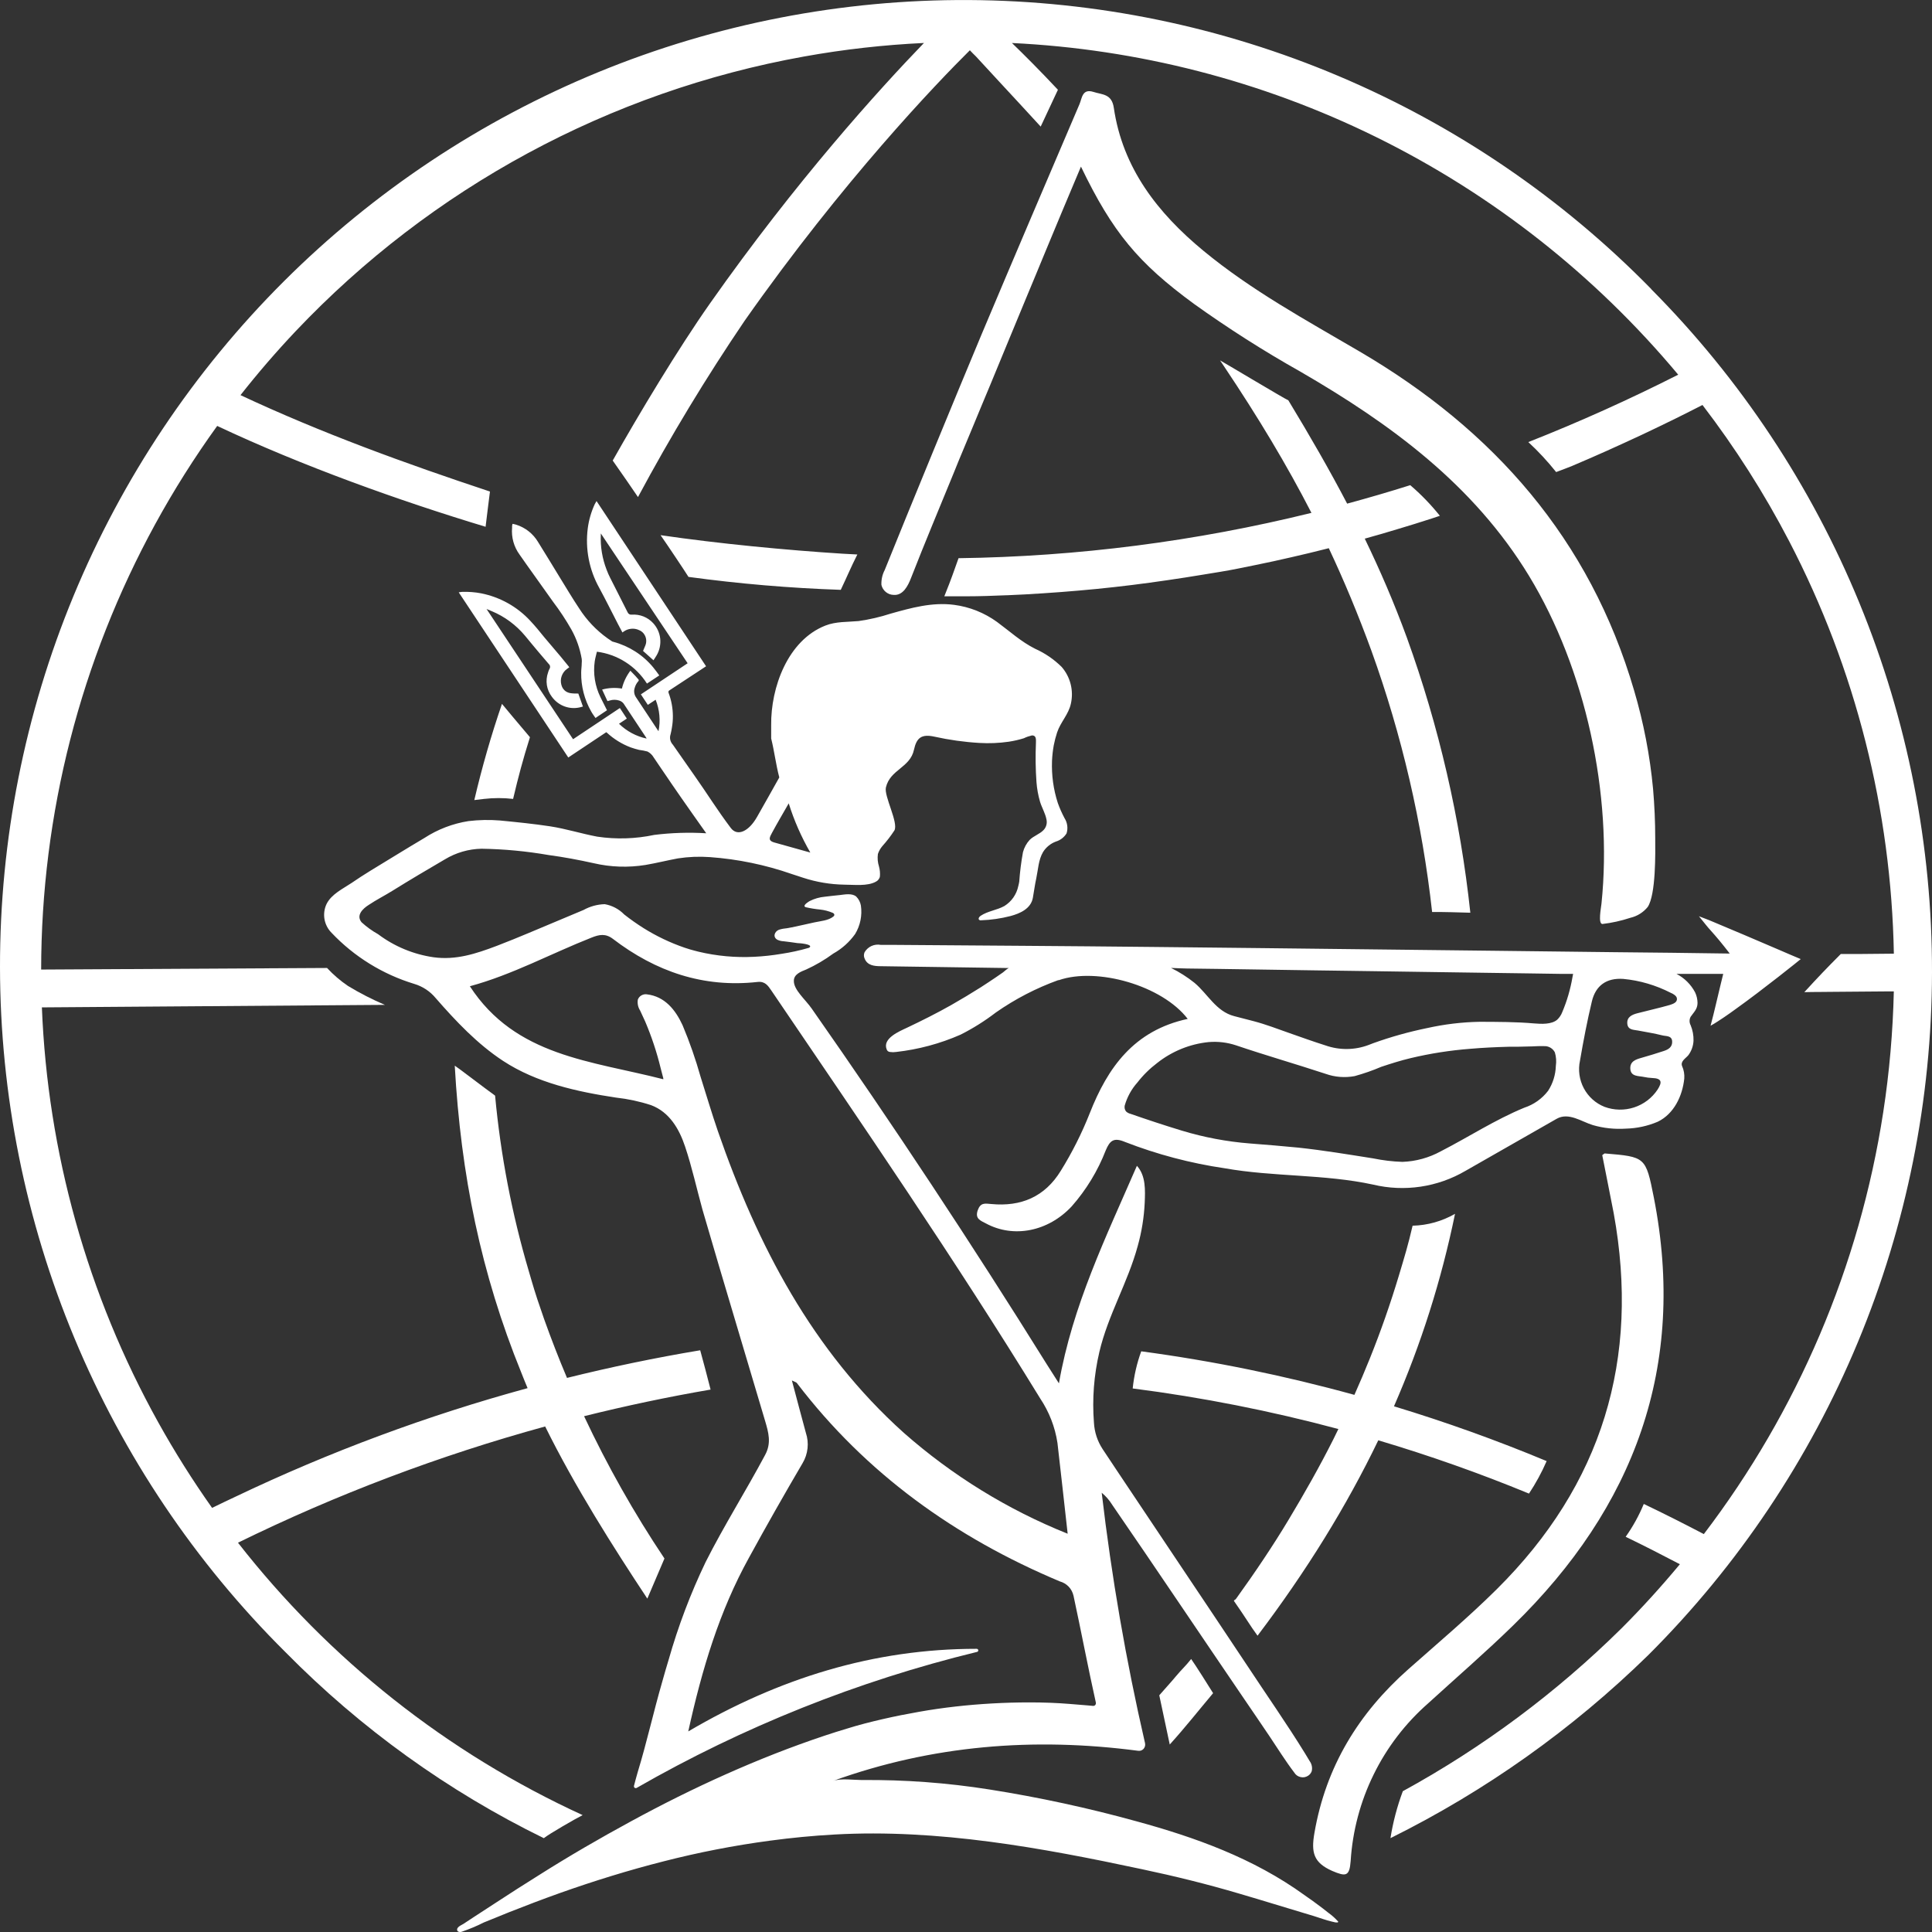
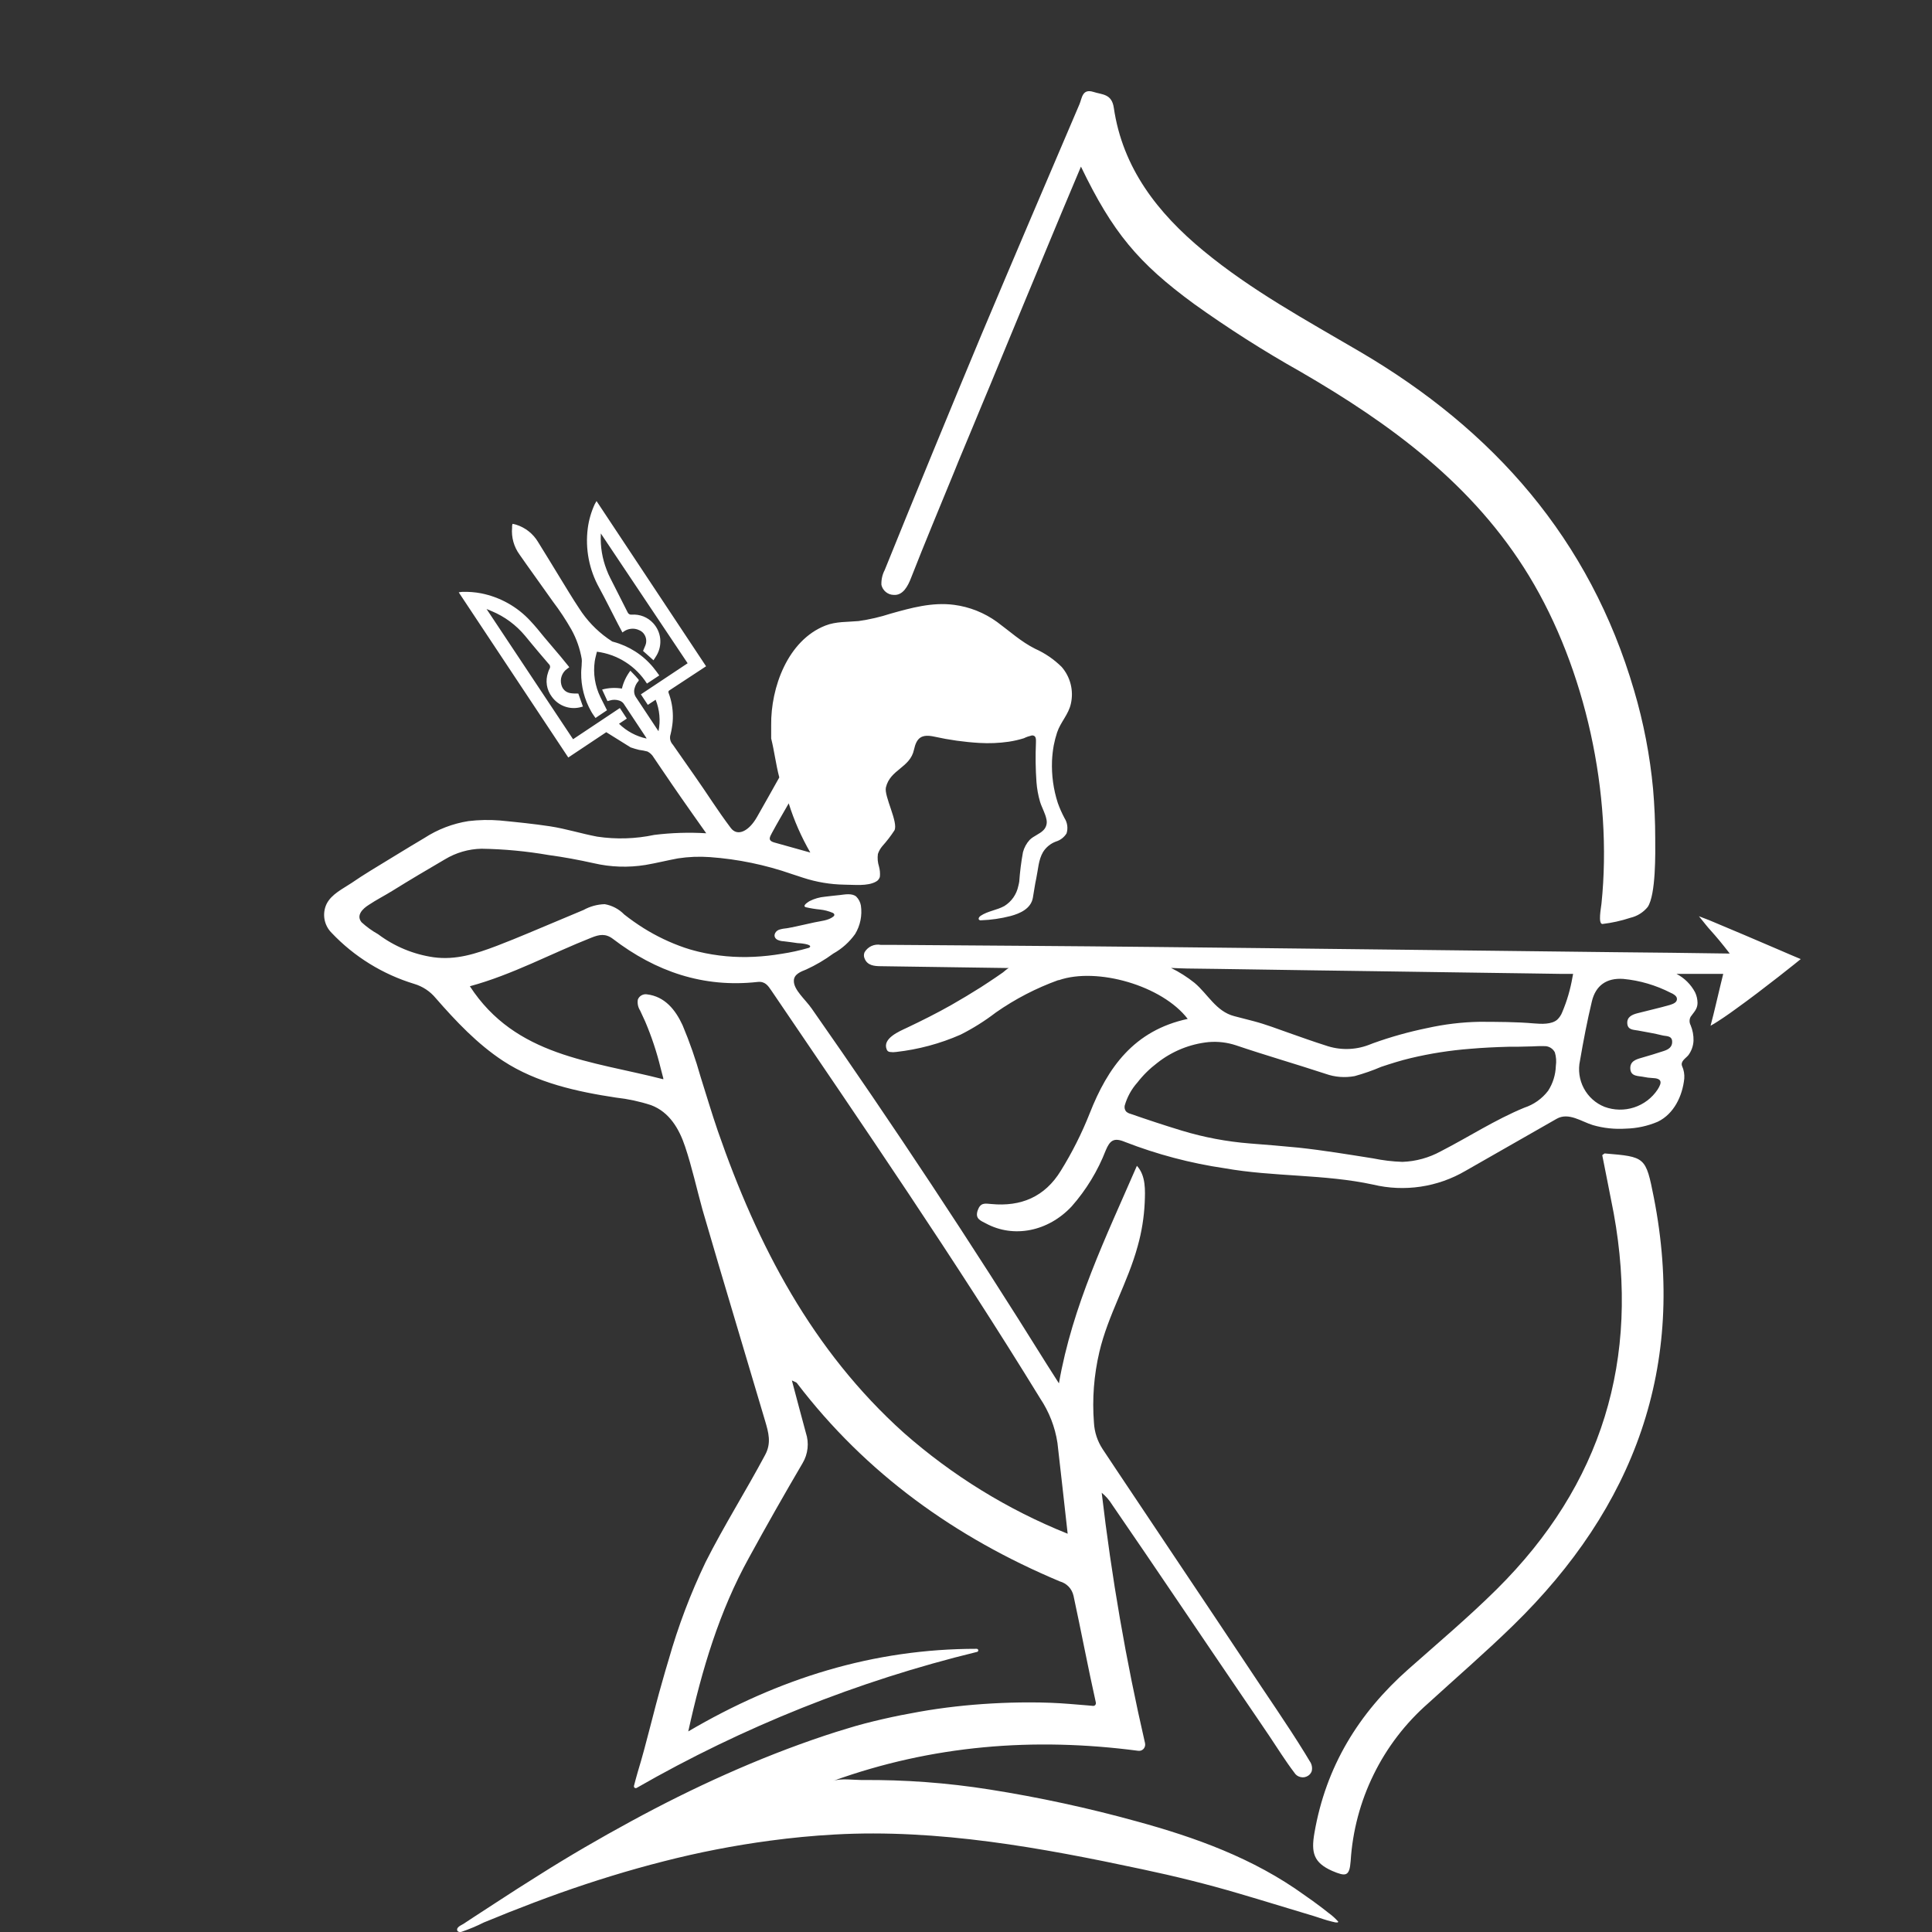
<svg xmlns="http://www.w3.org/2000/svg" width="50" height="50" viewBox="0 0 50 50" fill="none">
  <rect x="0" y="0" width="50" height="50" fill="#333333" stroke="none" />
-   <path d="M25.077 0.001C28.366 0.019 31.619 0.688 34.649 1.971C37.68 3.254 40.427 5.126 42.732 7.478L42.73 7.48C45.041 9.806 46.873 12.566 48.12 15.602C49.367 18.637 50.007 21.889 50 25.172C49.993 28.455 49.342 31.704 48.082 34.734C46.822 37.765 44.979 40.517 42.658 42.833C40.695 44.753 38.444 46.352 35.985 47.571C36.051 47.157 36.158 46.749 36.305 46.356C38.379 45.221 40.285 43.801 41.968 42.138C42.498 41.608 42.999 41.055 43.475 40.482C43.008 40.238 42.532 39.993 42.072 39.772C42.26 39.507 42.417 39.222 42.541 38.922C43.061 39.17 43.578 39.432 44.095 39.702C46.518 36.522 48.124 32.772 48.738 28.784C48.898 27.745 48.988 26.7 49.012 25.657H48.882L47.398 25.669C47.054 25.676 47.038 25.668 46.696 25.677C47.042 25.299 47.28 25.049 47.64 24.689H48.166L49.013 24.681C48.946 20.978 48.028 17.321 46.303 14.005C45.656 12.761 44.904 11.583 44.06 10.481C43.828 10.598 43.598 10.717 43.367 10.83C43.069 10.977 42.77 11.12 42.472 11.261C42.173 11.4 41.874 11.537 41.576 11.671C41.278 11.804 40.98 11.934 40.682 12.06C40.54 12.119 40.423 12.159 40.273 12.217C40.053 11.941 39.812 11.681 39.553 11.441C40.872 10.921 42.166 10.338 43.432 9.697C41.293 7.135 38.633 5.032 35.606 3.543C32.649 2.088 29.442 1.27 26.189 1.113C26.51 1.423 26.907 1.82 27.379 2.323C27.222 2.654 27.091 2.934 26.933 3.276C26.572 2.886 26.229 2.507 25.866 2.12C25.659 1.897 25.46 1.681 25.254 1.457C25.201 1.407 25.15 1.354 25.1 1.301C24.241 2.153 21.82 4.673 19.271 8.301C18.273 9.773 17.351 11.296 16.511 12.864C16.226 12.448 16.215 12.429 15.857 11.919C16.536 10.714 17.543 9.036 18.374 7.853C20.604 4.681 22.753 2.312 23.912 1.112C22.875 1.161 21.837 1.277 20.807 1.463C15.778 2.367 11.169 4.858 7.651 8.572C7.149 9.103 6.673 9.655 6.224 10.226C8.323 11.209 10.501 11.998 12.68 12.721C12.62 13.189 12.614 13.256 12.567 13.633C10.35 12.964 7.811 12.056 5.621 11.023C3.27 14.279 1.759 18.088 1.253 22.108C1.128 23.102 1.066 24.099 1.065 25.092L8.464 25.051C8.627 25.227 8.81 25.384 9.01 25.519C9.315 25.703 9.632 25.866 9.96 26.006L1.084 26.071C1.233 29.821 2.257 33.504 4.098 36.815C4.523 37.579 4.988 38.316 5.489 39.024C5.691 38.926 5.891 38.828 6.093 38.735C8.527 37.573 11.058 36.633 13.654 35.925C13.597 35.788 13.541 35.652 13.489 35.518C12.446 32.953 11.927 30.404 11.769 27.579C11.833 27.616 12.515 28.14 12.813 28.355C12.956 29.896 13.248 31.419 13.687 32.903C13.709 32.983 13.733 33.063 13.757 33.143C13.803 33.303 13.852 33.458 13.905 33.621C13.959 33.784 14.015 33.946 14.071 34.107L14.085 34.147C14.267 34.657 14.463 35.162 14.674 35.66C15.812 35.378 16.962 35.138 18.121 34.945C18.24 35.371 18.263 35.479 18.39 35.962C17.289 36.151 16.197 36.382 15.116 36.651C15.715 37.928 16.41 39.16 17.196 40.334L16.753 41.372C15.88 40.055 14.87 38.461 14.109 36.917C11.374 37.667 8.712 38.673 6.159 39.925C8.515 42.943 11.569 45.367 15.079 46.975C14.906 47.061 14.213 47.459 14.074 47.572C11.591 46.357 9.33 44.729 7.388 42.758C5.051 40.438 3.196 37.677 1.928 34.635C0.66 31.593 0.004 28.329 0 25.032C-0.004 21.735 0.642 18.469 1.902 15.424C3.162 12.379 5.01 9.613 7.341 7.286C9.671 4.96 12.439 3.119 15.482 1.868C18.526 0.618 21.788 -0.017 25.077 0.001ZM30.827 42.935C30.948 43.105 31.288 43.647 31.395 43.819C31.018 44.268 30.669 44.711 30.273 45.148C30.248 45.028 30.069 44.193 30.002 43.874C30.127 43.728 30.315 43.526 30.438 43.376C30.593 43.191 30.678 43.124 30.827 42.935ZM37.656 31.414C37.301 33.138 36.778 34.786 36.076 36.395C37.415 36.801 38.734 37.274 40.027 37.813C39.9 38.106 39.746 38.388 39.57 38.654C38.293 38.127 36.991 37.668 35.67 37.275C34.845 38.986 33.811 40.659 32.545 42.332C32.346 42.061 32.258 41.895 31.932 41.429C31.997 41.348 31.939 41.446 31.997 41.365C32.474 40.703 32.948 40 33.353 39.324C33.759 38.648 34.151 37.957 34.506 37.251C34.55 37.162 34.593 37.072 34.637 36.983C32.89 36.515 31.112 36.163 29.314 35.933C29.348 35.605 29.422 35.281 29.535 34.972C31.399 35.222 33.242 35.6 35.052 36.099C35.193 35.782 35.328 35.465 35.455 35.148C35.736 34.449 35.984 33.738 36.201 33.018C36.35 32.521 36.441 32.226 36.558 31.721C36.944 31.712 37.321 31.606 37.656 31.414ZM31.575 9.327C31.587 9.327 33.286 10.346 33.342 10.36C33.912 11.3 34.413 12.172 34.864 13.034C35.411 12.886 35.956 12.727 36.497 12.556C36.777 12.795 37.033 13.061 37.264 13.349L37.062 13.416C36.761 13.515 36.457 13.607 36.155 13.698C35.879 13.782 35.599 13.863 35.32 13.94C35.719 14.764 36.079 15.599 36.41 16.503C37.241 18.801 37.792 21.191 38.052 23.621C37.722 23.611 37.393 23.601 37.063 23.602C36.807 21.295 36.28 19.025 35.492 16.841C35.151 15.908 34.789 15.037 34.389 14.187C34.371 14.191 34.353 14.197 34.335 14.201C34.032 14.279 33.725 14.351 33.421 14.421C33.117 14.491 32.811 14.559 32.507 14.62C32.202 14.681 31.896 14.748 31.59 14.797C31.284 14.846 30.979 14.899 30.673 14.946C30.367 14.994 30.059 15.038 29.753 15.08C29.447 15.122 29.14 15.16 28.833 15.194C28.526 15.229 28.218 15.258 27.91 15.285C27.603 15.312 27.296 15.335 26.988 15.355C26.681 15.376 26.372 15.393 26.064 15.405H26.048C25.708 15.419 25.366 15.432 25.026 15.432H24.439C24.658 14.886 24.657 14.857 24.807 14.446C27.889 14.405 30.952 14.01 33.94 13.273C33.306 12.039 32.572 10.815 31.671 9.47L31.575 9.327ZM13.715 19.079C13.528 19.675 13.418 20.09 13.279 20.676C13.029 20.647 12.777 20.647 12.526 20.676L12.275 20.706C12.472 19.864 12.71 19.033 12.991 18.216C13.048 18.285 13.433 18.749 13.715 19.079ZM17.095 13.85C18.587 14.069 20.364 14.239 21.812 14.33L22.188 14.35C22.01 14.704 21.93 14.906 21.759 15.265C20.441 15.22 19.125 15.108 17.818 14.93C17.732 14.792 17.278 14.11 17.095 13.85Z" fill="white" />
-   <path d="M18.273 17.243L18.237 17.267C17.935 17.466 17.631 17.666 17.327 17.865C17.321 17.868 17.315 17.872 17.31 17.877C17.306 17.882 17.303 17.888 17.3 17.895C17.298 17.901 17.298 17.908 17.299 17.915C17.299 17.922 17.301 17.928 17.304 17.934C17.376 18.125 17.413 18.328 17.414 18.532C17.415 18.632 17.406 18.732 17.389 18.831C17.382 18.88 17.367 18.954 17.355 19.002C17.339 19.048 17.336 19.098 17.346 19.145C17.357 19.193 17.38 19.237 17.414 19.273C17.511 19.413 17.638 19.595 17.736 19.734L17.974 20.074C18.301 20.538 18.559 20.958 18.913 21.428C19.083 21.655 19.377 21.52 19.591 21.144C19.804 20.767 19.95 20.511 20.168 20.12C20.077 19.773 20.043 19.455 19.958 19.112V18.766C19.946 17.797 20.384 16.572 21.363 16.189C21.638 16.081 21.933 16.1 22.221 16.073C22.501 16.033 22.779 15.969 23.049 15.881C23.583 15.731 24.125 15.58 24.689 15.653C25.091 15.705 25.473 15.857 25.802 16.095C26.127 16.334 26.427 16.61 26.791 16.791C27.044 16.904 27.276 17.063 27.474 17.258C27.586 17.386 27.666 17.539 27.708 17.704C27.75 17.869 27.752 18.042 27.715 18.208C27.656 18.489 27.448 18.685 27.358 18.955C27.322 19.064 27.293 19.176 27.271 19.289C27.247 19.422 27.232 19.557 27.226 19.692C27.212 20.061 27.262 20.43 27.376 20.781C27.424 20.916 27.483 21.048 27.55 21.174C27.587 21.232 27.611 21.298 27.62 21.366C27.629 21.434 27.623 21.504 27.602 21.569C27.538 21.671 27.44 21.746 27.325 21.78C27.189 21.831 27.072 21.926 26.995 22.049C26.874 22.253 26.868 22.501 26.819 22.729C26.783 22.894 26.761 23.065 26.731 23.232C26.682 23.517 26.398 23.641 26.152 23.707C25.904 23.771 25.649 23.808 25.392 23.817C25.383 23.819 25.374 23.819 25.365 23.817C25.356 23.815 25.348 23.811 25.341 23.806C25.308 23.777 25.341 23.725 25.379 23.701C25.565 23.576 25.8 23.556 25.994 23.447C26.085 23.39 26.165 23.315 26.226 23.227C26.288 23.138 26.331 23.038 26.353 22.933C26.363 22.895 26.372 22.856 26.378 22.817C26.396 22.562 26.428 22.307 26.474 22.056C26.505 21.937 26.564 21.828 26.647 21.737C26.752 21.631 26.905 21.589 27.008 21.481C27.042 21.445 27.067 21.401 27.08 21.352C27.093 21.304 27.093 21.254 27.082 21.205C27.052 21.048 26.961 20.898 26.916 20.749C26.868 20.584 26.837 20.414 26.824 20.242C26.8 19.904 26.795 19.564 26.81 19.225C26.812 19.135 26.82 19.032 26.709 19.032C26.636 19.049 26.564 19.073 26.497 19.106C26.368 19.146 26.236 19.176 26.103 19.196C25.852 19.232 25.598 19.242 25.345 19.227C24.952 19.204 24.563 19.149 24.179 19.064C23.847 18.992 23.721 19.095 23.654 19.401C23.554 19.872 23.037 19.911 22.927 20.379C22.875 20.603 23.255 21.288 23.148 21.49C23.055 21.633 22.951 21.768 22.837 21.895C22.785 21.956 22.745 22.025 22.72 22.101C22.705 22.209 22.715 22.32 22.748 22.424C22.771 22.508 22.78 22.596 22.772 22.683C22.767 22.712 22.754 22.738 22.736 22.762C22.718 22.785 22.695 22.805 22.669 22.817C22.448 22.941 22.102 22.895 21.851 22.895C21.49 22.889 21.131 22.829 20.788 22.717L20.605 22.657L20.495 22.621C19.81 22.382 19.096 22.234 18.373 22.182C18.096 22.162 17.819 22.173 17.545 22.215C17.264 22.267 16.987 22.337 16.705 22.385C16.259 22.457 15.802 22.442 15.362 22.339C14.979 22.254 14.591 22.181 14.202 22.129C13.626 22.029 13.044 21.974 12.46 21.965C12.126 21.972 11.8 22.067 11.514 22.24C11.058 22.506 10.602 22.776 10.155 23.054C9.954 23.179 9.738 23.288 9.541 23.42C9.392 23.514 9.208 23.686 9.357 23.868C9.487 23.987 9.631 24.091 9.785 24.177C10.206 24.494 10.701 24.699 11.222 24.774C11.794 24.852 12.307 24.688 12.864 24.476C13.421 24.263 13.961 24.026 14.506 23.8L15.102 23.55C15.27 23.457 15.458 23.405 15.65 23.4C15.841 23.433 16.018 23.526 16.153 23.665C16.314 23.792 16.481 23.91 16.654 24.019C16.987 24.227 17.342 24.397 17.714 24.525L17.855 24.57C17.93 24.591 18.004 24.612 18.079 24.63C18.548 24.742 19.032 24.786 19.513 24.762C19.754 24.751 19.994 24.724 20.232 24.684C20.463 24.649 20.693 24.599 20.918 24.534C20.927 24.533 20.935 24.529 20.943 24.524C20.951 24.52 20.958 24.513 20.964 24.506C21.004 24.431 20.683 24.408 20.641 24.408C20.522 24.39 20.401 24.374 20.282 24.36C20.226 24.358 20.17 24.345 20.119 24.321C19.994 24.252 20.042 24.109 20.158 24.062C20.229 24.04 20.302 24.027 20.376 24.021C20.45 24.009 20.525 23.992 20.599 23.977C20.761 23.943 20.932 23.903 21.083 23.87C21.233 23.837 21.439 23.824 21.566 23.721C21.608 23.688 21.598 23.649 21.553 23.625C21.449 23.581 21.337 23.551 21.224 23.539C21.1 23.527 20.976 23.507 20.854 23.479C20.844 23.475 20.834 23.47 20.826 23.462C20.79 23.419 20.927 23.334 20.955 23.319C21.077 23.257 21.211 23.219 21.347 23.207C21.476 23.189 21.605 23.179 21.733 23.164C21.861 23.149 22.051 23.11 22.16 23.204C22.223 23.267 22.265 23.349 22.28 23.436C22.317 23.692 22.264 23.952 22.131 24.172C21.983 24.38 21.79 24.553 21.566 24.678C21.346 24.84 21.11 24.979 20.861 25.092C20.73 25.144 20.545 25.213 20.545 25.381C20.538 25.617 20.84 25.862 21.007 26.102C23.116 29.114 25.142 32.18 27.086 35.3C27.181 35.452 27.28 35.605 27.405 35.801C27.756 33.789 28.615 32.033 29.423 30.171C29.657 30.427 29.638 30.805 29.625 31.128C29.607 31.505 29.547 31.88 29.445 32.244C29.188 33.192 28.676 34.032 28.452 34.986C28.311 35.586 28.263 36.204 28.311 36.817C28.324 37.061 28.401 37.297 28.535 37.501L28.905 38.058C29.466 38.9 30.029 39.742 30.595 40.585C31.16 41.427 31.723 42.271 32.284 43.114C32.779 43.866 33.302 44.611 33.776 45.381L33.896 45.58C33.923 45.617 33.941 45.66 33.95 45.705C33.959 45.75 33.958 45.797 33.946 45.842C33.928 45.889 33.895 45.93 33.852 45.957C33.824 45.975 33.791 45.988 33.758 45.994C33.724 46 33.689 45.998 33.656 45.99C33.623 45.982 33.591 45.968 33.563 45.948C33.536 45.928 33.512 45.902 33.495 45.873C33.265 45.571 33.069 45.253 32.852 44.93C32.636 44.607 32.414 44.286 32.195 43.963C31.625 43.127 31.058 42.287 30.49 41.449C29.924 40.611 29.354 39.774 28.781 38.94C28.709 38.823 28.618 38.719 28.512 38.632C28.767 40.812 29.141 42.977 29.634 45.115C29.639 45.141 29.638 45.167 29.632 45.192C29.625 45.218 29.612 45.241 29.595 45.261C29.577 45.28 29.555 45.295 29.53 45.304C29.505 45.312 29.479 45.314 29.453 45.31C26.751 44.955 24.121 45.166 21.559 46.09C21.762 46.018 22.094 46.067 22.305 46.067C23.411 46.057 24.517 46.139 25.609 46.312C26.893 46.515 28.165 46.79 29.419 47.137C30.923 47.548 32.435 48.087 33.758 49.044L33.833 49.097C33.913 49.15 33.986 49.206 34.062 49.261C34.171 49.34 34.277 49.422 34.382 49.506C34.469 49.568 34.55 49.64 34.622 49.72C34.631 49.726 34.634 49.726 34.631 49.739C34.628 49.753 34.617 49.753 34.608 49.753C34.593 49.754 34.578 49.754 34.563 49.752L34.467 49.73C34.309 49.693 34.16 49.636 34.011 49.59L33.514 49.44L32.525 49.141L32.066 49.005C31.238 48.76 30.397 48.553 29.555 48.375C26.949 47.819 24.276 47.328 21.599 47.477C21.037 47.508 20.478 47.562 19.922 47.637C18.995 47.761 18.076 47.94 17.171 48.172C16.266 48.402 15.372 48.679 14.492 48.991C14.05 49.149 13.611 49.315 13.175 49.488C12.956 49.575 12.74 49.668 12.522 49.753C12.338 49.846 12.146 49.926 11.951 49.993C11.935 49.999 11.917 50.001 11.9 50C11.883 49.999 11.867 49.994 11.852 49.986C11.846 49.981 11.84 49.974 11.836 49.967C11.8 49.874 11.938 49.826 11.995 49.789L12.273 49.606L12.817 49.252C13.19 49.008 13.571 48.763 13.947 48.529C14.726 48.036 15.518 47.577 16.324 47.139C17.13 46.7 17.949 46.291 18.788 45.917C19.627 45.543 20.48 45.206 21.35 44.916C21.537 44.853 21.724 44.795 21.914 44.738C22.221 44.641 22.532 44.563 22.843 44.491C23.155 44.419 23.469 44.357 23.782 44.302C24.095 44.246 24.412 44.201 24.728 44.165C25.045 44.129 25.362 44.103 25.68 44.085C25.999 44.067 26.319 44.058 26.64 44.058C26.824 44.058 27.006 44.061 27.189 44.068C27.515 44.08 27.838 44.111 28.164 44.137L28.281 44.148C28.293 44.15 28.305 44.149 28.316 44.145C28.327 44.141 28.337 44.135 28.345 44.126C28.352 44.117 28.357 44.106 28.36 44.095C28.363 44.084 28.363 44.072 28.36 44.06C28.159 43.163 27.977 42.197 27.783 41.3C27.763 41.211 27.72 41.128 27.657 41.062C27.594 40.997 27.514 40.95 27.427 40.926C24.726 39.792 22.414 38.139 20.624 35.794C20.609 35.772 20.573 35.766 20.494 35.726C20.622 36.203 20.735 36.644 20.856 37.082C20.899 37.211 20.914 37.348 20.899 37.483C20.884 37.619 20.841 37.749 20.771 37.866C20.297 38.674 19.832 39.492 19.384 40.312C18.618 41.696 18.169 43.192 17.812 44.809C20.154 43.434 22.607 42.671 25.273 42.671C25.279 42.67 25.284 42.671 25.289 42.673C25.294 42.674 25.298 42.676 25.302 42.68C25.307 42.683 25.311 42.688 25.313 42.692C25.316 42.697 25.317 42.702 25.318 42.707C25.319 42.712 25.318 42.718 25.316 42.723C25.315 42.728 25.313 42.733 25.309 42.737C25.306 42.741 25.302 42.745 25.298 42.747C25.293 42.75 25.287 42.751 25.282 42.752C22.197 43.504 19.234 44.689 16.478 46.27C16.47 46.275 16.46 46.277 16.45 46.276C16.441 46.276 16.431 46.273 16.424 46.267C16.416 46.261 16.411 46.252 16.408 46.242C16.405 46.233 16.405 46.223 16.408 46.214C16.436 46.1 16.475 45.967 16.504 45.862C16.739 45.094 16.913 44.302 17.137 43.529C17.19 43.338 17.246 43.146 17.304 42.955C17.551 42.086 17.871 41.239 18.262 40.425C18.738 39.481 19.303 38.588 19.8 37.656C19.97 37.345 19.888 37.069 19.8 36.77C19.549 35.923 19.296 35.075 19.043 34.227C18.751 33.254 18.464 32.279 18.179 31.302C18.03 30.763 17.909 30.207 17.731 29.676C17.578 29.215 17.324 28.779 16.849 28.601C16.555 28.505 16.252 28.44 15.945 28.406C14.938 28.254 13.889 28.025 13.023 27.458C12.355 27.02 11.799 26.43 11.277 25.832C11.132 25.656 10.938 25.528 10.72 25.463C9.904 25.215 9.166 24.759 8.58 24.14C8.484 24.044 8.42 23.919 8.397 23.785C8.375 23.651 8.394 23.514 8.453 23.392C8.581 23.137 8.88 22.998 9.102 22.849C9.262 22.741 9.423 22.633 9.589 22.533C10.053 22.252 10.515 21.964 10.982 21.688C11.328 21.463 11.717 21.314 12.124 21.25C12.393 21.218 12.665 21.212 12.935 21.234C13.37 21.276 13.823 21.322 14.235 21.385C14.647 21.448 15.045 21.575 15.454 21.652C15.946 21.726 16.448 21.71 16.934 21.607C17.38 21.552 17.829 21.538 18.277 21.565C18.268 21.552 17.652 20.684 17.383 20.288L17.282 20.139C17.157 19.961 17.039 19.778 16.915 19.599C16.877 19.534 16.822 19.482 16.756 19.449C16.685 19.43 16.612 19.416 16.539 19.407C16.465 19.389 16.392 19.367 16.32 19.342C16.095 19.256 15.887 19.128 15.71 18.965L15.69 18.949L14.707 19.604L11.872 15.33C11.903 15.326 11.93 15.318 11.957 15.318C12.122 15.312 12.287 15.324 12.45 15.355C12.939 15.452 13.386 15.701 13.724 16.067C13.851 16.202 13.965 16.342 14.085 16.491L14.504 16.985L14.717 17.246L14.733 17.269C14.696 17.294 14.66 17.322 14.626 17.352C14.572 17.407 14.536 17.477 14.521 17.552C14.507 17.627 14.516 17.705 14.546 17.775C14.566 17.819 14.596 17.857 14.634 17.886C14.673 17.914 14.719 17.932 14.766 17.939C14.832 17.949 14.9 17.949 14.967 17.949C15.006 18.058 15.046 18.17 15.086 18.285L15.047 18.296C14.908 18.337 14.759 18.334 14.622 18.286C14.485 18.239 14.366 18.149 14.281 18.031C14.214 17.943 14.17 17.839 14.153 17.73C14.136 17.62 14.147 17.508 14.184 17.403C14.192 17.373 14.204 17.343 14.219 17.314C14.232 17.294 14.239 17.269 14.235 17.244C14.232 17.219 14.218 17.197 14.199 17.181C14.108 17.076 14.017 16.97 13.928 16.863C13.814 16.729 13.704 16.593 13.592 16.458C13.358 16.176 13.06 15.955 12.722 15.815L12.592 15.761L14.831 19.131L16.042 18.324L16.222 18.597L16.02 18.731C16.218 18.924 16.465 19.057 16.734 19.114L16.724 19.092L16.137 18.206C16.108 18.169 16.067 18.142 16.021 18.129C15.943 18.104 15.859 18.104 15.781 18.129L15.721 18.145C15.677 18.049 15.63 17.949 15.583 17.846C15.749 17.8 15.924 17.792 16.095 17.82C16.135 17.653 16.21 17.496 16.314 17.358L16.45 17.5C16.474 17.525 16.494 17.554 16.518 17.578C16.522 17.581 16.526 17.585 16.528 17.59C16.53 17.595 16.531 17.6 16.531 17.605C16.531 17.61 16.53 17.616 16.528 17.62C16.526 17.625 16.522 17.629 16.518 17.632C16.474 17.681 16.442 17.741 16.425 17.806C16.412 17.846 16.408 17.889 16.415 17.932C16.421 17.974 16.437 18.014 16.462 18.049C16.648 18.327 16.833 18.609 17.018 18.889L17.042 18.924C17.097 18.651 17.071 18.368 16.968 18.109L16.766 18.242L16.586 17.97L17.796 17.165L15.549 13.805C15.548 13.815 15.548 13.825 15.549 13.835C15.535 14.145 15.586 14.453 15.698 14.742C15.75 14.887 15.829 15.026 15.899 15.167C16.013 15.396 16.128 15.617 16.242 15.845C16.25 15.866 16.265 15.883 16.285 15.895C16.304 15.906 16.327 15.91 16.349 15.907C16.452 15.9 16.555 15.915 16.651 15.953C16.747 15.991 16.833 16.05 16.903 16.126C17.005 16.236 17.069 16.376 17.086 16.525C17.102 16.675 17.071 16.826 16.996 16.956C16.971 17.001 16.939 17.044 16.912 17.088L16.642 16.846C16.66 16.802 16.681 16.757 16.699 16.711C16.718 16.667 16.727 16.619 16.724 16.571C16.722 16.524 16.708 16.477 16.685 16.436C16.653 16.376 16.599 16.33 16.536 16.306C16.472 16.276 16.401 16.265 16.331 16.273C16.261 16.28 16.193 16.306 16.137 16.348C16.128 16.355 16.118 16.362 16.108 16.368C16.068 16.29 16.027 16.217 15.988 16.141C15.828 15.833 15.672 15.514 15.509 15.215C15.248 14.747 15.143 14.207 15.211 13.675C15.239 13.459 15.3 13.248 15.391 13.05C15.405 13.024 15.42 12.998 15.438 12.967L18.273 17.243ZM41.532 29.851C42.584 29.939 42.592 29.938 42.8 30.986C43.66 35.362 42.294 39.011 39.161 42.065C38.448 42.761 37.693 43.413 36.956 44.086C36.371 44.6 35.893 45.224 35.55 45.924C35.206 46.623 35.004 47.385 34.955 48.163C34.925 48.568 34.828 48.568 34.477 48.419C33.994 48.205 33.929 47.943 34.017 47.438C34.314 45.717 35.159 44.341 36.447 43.2C37.217 42.518 38.003 41.855 38.734 41.131C41.465 38.422 42.448 35.174 41.763 31.4C41.666 30.893 41.562 30.388 41.466 29.895C41.505 29.868 41.52 29.851 41.532 29.851ZM15.862 24.298C15.671 24.153 15.508 24.186 15.312 24.264C14.261 24.678 13.262 25.225 12.16 25.524C13.345 27.344 15.301 27.451 17.166 27.931C17.166 27.922 17.166 27.914 17.166 27.905C17.158 27.874 17.15 27.843 17.142 27.814C17.126 27.755 17.112 27.699 17.097 27.641C16.997 27.229 16.863 26.826 16.697 26.436C16.655 26.341 16.612 26.247 16.566 26.152C16.512 26.069 16.491 25.968 16.507 25.87C16.524 25.824 16.557 25.785 16.599 25.761C16.642 25.736 16.691 25.726 16.739 25.733C17.206 25.787 17.481 26.134 17.666 26.535C17.849 26.97 18.004 27.417 18.132 27.871C18.281 28.341 18.419 28.81 18.579 29.275C19.605 32.235 21.022 34.953 23.39 37.081C24.645 38.187 26.079 39.071 27.631 39.693C27.538 38.865 27.455 38.103 27.367 37.344C27.305 36.931 27.151 36.537 26.919 36.19C24.715 32.597 22.33 29.123 19.964 25.637C19.876 25.507 19.798 25.391 19.605 25.413C18.203 25.569 16.968 25.144 15.862 24.298ZM44.233 23.814C44.845 24.069 45.454 24.329 46.064 24.591L46.342 24.711L46.603 24.821C46.596 24.83 45.624 25.611 44.925 26.11C44.826 26.181 44.722 26.258 44.628 26.32C44.534 26.383 44.374 26.491 44.269 26.546C44.375 26.155 44.446 25.814 44.533 25.466C44.542 25.431 44.597 25.204 44.597 25.204H43.388C43.594 25.311 43.763 25.479 43.871 25.686C43.91 25.77 43.931 25.863 43.932 25.956C43.931 26.118 43.836 26.194 43.753 26.315C43.735 26.349 43.726 26.385 43.726 26.423C43.726 26.46 43.735 26.498 43.753 26.531C43.806 26.658 43.832 26.796 43.828 26.934C43.822 27.068 43.776 27.197 43.696 27.306C43.63 27.389 43.484 27.463 43.532 27.59C43.578 27.691 43.597 27.802 43.589 27.913C43.542 28.363 43.323 28.828 42.901 29.031C42.64 29.142 42.36 29.202 42.077 29.209C41.79 29.228 41.502 29.198 41.225 29.118C40.931 29.03 40.597 28.777 40.285 28.955L37.928 30.301C37.206 30.724 36.348 30.852 35.534 30.657C34.272 30.384 32.964 30.46 31.691 30.234C30.81 30.105 29.946 29.876 29.116 29.554C28.823 29.43 28.724 29.518 28.617 29.77C28.411 30.302 28.112 30.793 27.735 31.221C27.126 31.873 26.23 32.05 25.513 31.661C25.384 31.591 25.225 31.546 25.304 31.321C25.376 31.121 25.485 31.144 25.655 31.16C26.422 31.233 27.04 30.976 27.455 30.297C27.747 29.826 27.997 29.33 28.201 28.814C28.668 27.624 29.349 26.668 30.738 26.369C30.076 25.505 28.392 25.025 27.404 25.366H27.387C26.814 25.573 26.272 25.854 25.773 26.203C25.487 26.422 25.182 26.614 24.861 26.776C24.33 27.01 23.767 27.16 23.191 27.225C23.138 27.233 23.085 27.233 23.032 27.225C23.012 27.223 22.994 27.216 22.978 27.204C22.965 27.192 22.954 27.177 22.948 27.16C22.828 26.873 23.283 26.687 23.472 26.598C23.86 26.414 24.247 26.22 24.62 26.009C24.878 25.862 25.133 25.709 25.384 25.55C25.512 25.468 25.64 25.382 25.767 25.297L25.958 25.165C25.989 25.143 26.08 25.053 26.116 25.053L22.786 25.005C22.628 25.003 22.448 24.989 22.376 24.807C22.364 24.781 22.358 24.753 22.358 24.725C22.358 24.696 22.364 24.668 22.376 24.642C22.418 24.572 22.48 24.516 22.554 24.482C22.629 24.449 22.712 24.438 22.792 24.453H23.068C25.326 24.47 27.583 24.483 29.841 24.507L32.565 24.536L38.69 24.606L41.752 24.642C42.758 24.651 43.763 24.663 44.766 24.678C44.543 24.391 44.448 24.277 44.258 24.064C44.207 24.011 44.117 23.896 43.968 23.712L44.233 23.814ZM31.279 26.969C30.794 27.018 30.333 27.206 29.95 27.508C29.757 27.654 29.584 27.824 29.435 28.016C29.282 28.187 29.17 28.392 29.107 28.614C29.102 28.64 29.102 28.668 29.108 28.693C29.114 28.719 29.126 28.743 29.142 28.764C29.174 28.794 29.215 28.816 29.258 28.826C29.692 28.977 30.139 29.125 30.587 29.261C31.16 29.435 31.752 29.546 32.349 29.593C32.769 29.626 33.188 29.659 33.607 29.701C34.256 29.771 34.892 29.877 35.537 29.979C35.786 30.03 36.04 30.061 36.295 30.069C36.642 30.057 36.982 29.963 37.287 29.796C38.012 29.424 38.693 28.978 39.449 28.667C39.693 28.587 39.908 28.435 40.064 28.231C40.189 28.039 40.258 27.816 40.265 27.587C40.282 27.47 40.274 27.35 40.24 27.236C40.214 27.184 40.172 27.141 40.122 27.112C40.071 27.083 40.012 27.07 39.954 27.074C39.82 27.068 39.684 27.083 39.55 27.083C39.381 27.09 39.212 27.09 39.042 27.09C38.711 27.099 38.38 27.114 38.049 27.143C37.529 27.183 37.012 27.264 36.505 27.385C36.248 27.446 35.997 27.526 35.747 27.609C35.523 27.705 35.292 27.785 35.057 27.85C34.808 27.896 34.55 27.877 34.311 27.792C33.54 27.538 32.758 27.314 31.988 27.053C31.76 26.977 31.518 26.949 31.279 26.969ZM42.01 25.334C41.578 25.304 41.295 25.504 41.197 25.918C41.076 26.423 40.978 26.936 40.89 27.449C40.837 27.692 40.873 27.945 40.989 28.164C41.105 28.383 41.295 28.554 41.525 28.645C41.771 28.736 42.041 28.741 42.29 28.66C42.539 28.579 42.754 28.416 42.899 28.197C43.016 28.012 43.02 27.906 42.75 27.898C42.682 27.895 42.614 27.886 42.548 27.872C42.409 27.841 42.21 27.868 42.193 27.668C42.177 27.468 42.334 27.418 42.483 27.376C42.676 27.322 42.865 27.262 43.054 27.201C43.178 27.162 43.287 27.095 43.275 26.945C43.263 26.796 43.114 26.82 43.023 26.796C42.816 26.744 42.603 26.71 42.392 26.67C42.274 26.648 42.126 26.658 42.114 26.487C42.102 26.317 42.24 26.258 42.379 26.222C42.661 26.148 42.944 26.087 43.223 26.006C43.303 25.979 43.42 25.94 43.396 25.829C43.386 25.772 43.299 25.717 43.236 25.693C42.854 25.497 42.437 25.374 42.01 25.334ZM30.306 25.05C30.522 25.156 30.726 25.286 30.914 25.436C31.26 25.727 31.472 26.177 31.943 26.298C32.11 26.341 32.278 26.386 32.445 26.428C32.758 26.51 33.063 26.628 33.373 26.737C33.683 26.846 33.992 26.957 34.305 27.056C34.666 27.183 35.061 27.179 35.419 27.044L35.541 26.997C35.994 26.834 36.46 26.704 36.932 26.607C37.38 26.507 37.836 26.452 38.295 26.444C38.763 26.446 39.235 26.445 39.702 26.486C39.887 26.501 40.15 26.516 40.299 26.391C40.357 26.336 40.403 26.269 40.431 26.194C40.553 25.906 40.641 25.605 40.694 25.297L40.712 25.204H40.401L39.609 25.192L38.456 25.176L37.06 25.156L35.548 25.134L34.034 25.113L32.644 25.092L31.5 25.075L30.721 25.065C30.629 25.064 30.429 25.056 30.306 25.05ZM28.302 2.38C28.526 2.452 28.771 2.425 28.825 2.787C29.053 4.351 29.961 5.512 31.142 6.488C32.387 7.517 33.8 8.284 35.183 9.095C38.654 11.126 41.145 13.951 42.291 17.871C42.536 18.701 42.7 19.553 42.781 20.414C42.818 20.842 42.837 21.27 42.837 21.697C42.84 22.062 42.857 23.154 42.642 23.473C42.528 23.613 42.371 23.711 42.195 23.752C41.959 23.83 41.716 23.884 41.469 23.913C41.353 23.905 41.435 23.498 41.446 23.386C41.739 20.552 41.034 17.312 39.573 14.907C38.136 12.543 35.99 10.971 33.652 9.617C32.703 9.083 31.783 8.497 30.897 7.862C29.459 6.807 28.796 6.017 27.975 4.312C27.629 5.13 27.33 5.847 27.032 6.566C26.877 6.946 26.722 7.314 26.565 7.693C26.409 8.073 26.255 8.44 26.098 8.821C25.942 9.203 25.788 9.57 25.632 9.95C25.475 10.33 25.318 10.697 25.163 11.078C25.008 11.459 24.845 11.83 24.696 12.207C24.322 13.122 23.936 14.04 23.575 14.964C23.5 15.157 23.372 15.416 23.128 15.396C23.054 15.395 22.982 15.368 22.925 15.321C22.867 15.274 22.828 15.21 22.811 15.138C22.805 15.004 22.834 14.871 22.896 14.753C23.517 13.211 24.756 10.2 25.398 8.666C26.237 6.674 27.086 4.687 27.935 2.701C28.004 2.544 28.004 2.284 28.302 2.38ZM19.98 21.552C19.93 21.652 19.855 21.749 20.034 21.802L20.971 22.064C20.739 21.662 20.551 21.235 20.412 20.791C20.263 21.051 20.11 21.311 19.98 21.552ZM13.359 13.579C13.596 13.654 13.798 13.813 13.925 14.027C14.112 14.326 14.293 14.626 14.476 14.925C14.645 15.198 14.809 15.476 14.987 15.743C15.181 16.047 15.431 16.311 15.724 16.52L15.845 16.602C15.853 16.605 15.863 16.608 15.872 16.61C16.277 16.718 16.639 16.949 16.906 17.273C16.961 17.338 17.009 17.409 17.062 17.48L16.743 17.691C16.601 17.467 16.411 17.276 16.187 17.134C15.963 16.991 15.711 16.9 15.448 16.866C15.43 16.948 15.404 17.031 15.392 17.113C15.346 17.433 15.399 17.759 15.542 18.048C15.595 18.158 15.652 18.267 15.709 18.381L15.411 18.581C15.372 18.524 15.33 18.469 15.298 18.409C15.125 18.105 15.036 17.759 15.041 17.409C15.041 17.327 15.055 17.246 15.055 17.165C15.059 17.128 15.059 17.09 15.055 17.053C15.009 16.787 14.92 16.531 14.789 16.295C14.646 16.044 14.487 15.802 14.312 15.572C14.153 15.351 13.995 15.129 13.837 14.905C13.707 14.723 13.575 14.539 13.447 14.354C13.3 14.153 13.23 13.905 13.253 13.656V13.608C13.256 13.591 13.26 13.574 13.264 13.557C13.296 13.562 13.328 13.57 13.359 13.579Z" fill="white" />
+   <path d="M18.273 17.243L18.237 17.267C17.935 17.466 17.631 17.666 17.327 17.865C17.321 17.868 17.315 17.872 17.31 17.877C17.306 17.882 17.303 17.888 17.3 17.895C17.298 17.901 17.298 17.908 17.299 17.915C17.299 17.922 17.301 17.928 17.304 17.934C17.376 18.125 17.413 18.328 17.414 18.532C17.415 18.632 17.406 18.732 17.389 18.831C17.382 18.88 17.367 18.954 17.355 19.002C17.339 19.048 17.336 19.098 17.346 19.145C17.357 19.193 17.38 19.237 17.414 19.273C17.511 19.413 17.638 19.595 17.736 19.734L17.974 20.074C18.301 20.538 18.559 20.958 18.913 21.428C19.083 21.655 19.377 21.52 19.591 21.144C19.804 20.767 19.95 20.511 20.168 20.12C20.077 19.773 20.043 19.455 19.958 19.112V18.766C19.946 17.797 20.384 16.572 21.363 16.189C21.638 16.081 21.933 16.1 22.221 16.073C22.501 16.033 22.779 15.969 23.049 15.881C23.583 15.731 24.125 15.58 24.689 15.653C25.091 15.705 25.473 15.857 25.802 16.095C26.127 16.334 26.427 16.61 26.791 16.791C27.044 16.904 27.276 17.063 27.474 17.258C27.586 17.386 27.666 17.539 27.708 17.704C27.75 17.869 27.752 18.042 27.715 18.208C27.656 18.489 27.448 18.685 27.358 18.955C27.322 19.064 27.293 19.176 27.271 19.289C27.247 19.422 27.232 19.557 27.226 19.692C27.212 20.061 27.262 20.43 27.376 20.781C27.424 20.916 27.483 21.048 27.55 21.174C27.587 21.232 27.611 21.298 27.62 21.366C27.629 21.434 27.623 21.504 27.602 21.569C27.538 21.671 27.44 21.746 27.325 21.78C27.189 21.831 27.072 21.926 26.995 22.049C26.874 22.253 26.868 22.501 26.819 22.729C26.783 22.894 26.761 23.065 26.731 23.232C26.682 23.517 26.398 23.641 26.152 23.707C25.904 23.771 25.649 23.808 25.392 23.817C25.383 23.819 25.374 23.819 25.365 23.817C25.356 23.815 25.348 23.811 25.341 23.806C25.308 23.777 25.341 23.725 25.379 23.701C25.565 23.576 25.8 23.556 25.994 23.447C26.085 23.39 26.165 23.315 26.226 23.227C26.288 23.138 26.331 23.038 26.353 22.933C26.363 22.895 26.372 22.856 26.378 22.817C26.396 22.562 26.428 22.307 26.474 22.056C26.505 21.937 26.564 21.828 26.647 21.737C26.752 21.631 26.905 21.589 27.008 21.481C27.042 21.445 27.067 21.401 27.08 21.352C27.093 21.304 27.093 21.254 27.082 21.205C27.052 21.048 26.961 20.898 26.916 20.749C26.868 20.584 26.837 20.414 26.824 20.242C26.8 19.904 26.795 19.564 26.81 19.225C26.812 19.135 26.82 19.032 26.709 19.032C26.636 19.049 26.564 19.073 26.497 19.106C26.368 19.146 26.236 19.176 26.103 19.196C25.852 19.232 25.598 19.242 25.345 19.227C24.952 19.204 24.563 19.149 24.179 19.064C23.847 18.992 23.721 19.095 23.654 19.401C23.554 19.872 23.037 19.911 22.927 20.379C22.875 20.603 23.255 21.288 23.148 21.49C23.055 21.633 22.951 21.768 22.837 21.895C22.785 21.956 22.745 22.025 22.72 22.101C22.705 22.209 22.715 22.32 22.748 22.424C22.771 22.508 22.78 22.596 22.772 22.683C22.767 22.712 22.754 22.738 22.736 22.762C22.718 22.785 22.695 22.805 22.669 22.817C22.448 22.941 22.102 22.895 21.851 22.895C21.49 22.889 21.131 22.829 20.788 22.717L20.605 22.657L20.495 22.621C19.81 22.382 19.096 22.234 18.373 22.182C18.096 22.162 17.819 22.173 17.545 22.215C17.264 22.267 16.987 22.337 16.705 22.385C16.259 22.457 15.802 22.442 15.362 22.339C14.979 22.254 14.591 22.181 14.202 22.129C13.626 22.029 13.044 21.974 12.46 21.965C12.126 21.972 11.8 22.067 11.514 22.24C11.058 22.506 10.602 22.776 10.155 23.054C9.954 23.179 9.738 23.288 9.541 23.42C9.392 23.514 9.208 23.686 9.357 23.868C9.487 23.987 9.631 24.091 9.785 24.177C10.206 24.494 10.701 24.699 11.222 24.774C11.794 24.852 12.307 24.688 12.864 24.476C13.421 24.263 13.961 24.026 14.506 23.8L15.102 23.55C15.27 23.457 15.458 23.405 15.65 23.4C15.841 23.433 16.018 23.526 16.153 23.665C16.314 23.792 16.481 23.91 16.654 24.019C16.987 24.227 17.342 24.397 17.714 24.525L17.855 24.57C17.93 24.591 18.004 24.612 18.079 24.63C18.548 24.742 19.032 24.786 19.513 24.762C19.754 24.751 19.994 24.724 20.232 24.684C20.463 24.649 20.693 24.599 20.918 24.534C20.927 24.533 20.935 24.529 20.943 24.524C20.951 24.52 20.958 24.513 20.964 24.506C21.004 24.431 20.683 24.408 20.641 24.408C20.522 24.39 20.401 24.374 20.282 24.36C20.226 24.358 20.17 24.345 20.119 24.321C19.994 24.252 20.042 24.109 20.158 24.062C20.229 24.04 20.302 24.027 20.376 24.021C20.45 24.009 20.525 23.992 20.599 23.977C20.761 23.943 20.932 23.903 21.083 23.87C21.233 23.837 21.439 23.824 21.566 23.721C21.608 23.688 21.598 23.649 21.553 23.625C21.449 23.581 21.337 23.551 21.224 23.539C21.1 23.527 20.976 23.507 20.854 23.479C20.844 23.475 20.834 23.47 20.826 23.462C20.79 23.419 20.927 23.334 20.955 23.319C21.077 23.257 21.211 23.219 21.347 23.207C21.476 23.189 21.605 23.179 21.733 23.164C21.861 23.149 22.051 23.11 22.16 23.204C22.223 23.267 22.265 23.349 22.28 23.436C22.317 23.692 22.264 23.952 22.131 24.172C21.983 24.38 21.79 24.553 21.566 24.678C21.346 24.84 21.11 24.979 20.861 25.092C20.73 25.144 20.545 25.213 20.545 25.381C20.538 25.617 20.84 25.862 21.007 26.102C23.116 29.114 25.142 32.18 27.086 35.3C27.181 35.452 27.28 35.605 27.405 35.801C27.756 33.789 28.615 32.033 29.423 30.171C29.657 30.427 29.638 30.805 29.625 31.128C29.607 31.505 29.547 31.88 29.445 32.244C29.188 33.192 28.676 34.032 28.452 34.986C28.311 35.586 28.263 36.204 28.311 36.817C28.324 37.061 28.401 37.297 28.535 37.501L28.905 38.058C29.466 38.9 30.029 39.742 30.595 40.585C31.16 41.427 31.723 42.271 32.284 43.114C32.779 43.866 33.302 44.611 33.776 45.381L33.896 45.58C33.923 45.617 33.941 45.66 33.95 45.705C33.959 45.75 33.958 45.797 33.946 45.842C33.928 45.889 33.895 45.93 33.852 45.957C33.824 45.975 33.791 45.988 33.758 45.994C33.724 46 33.689 45.998 33.656 45.99C33.623 45.982 33.591 45.968 33.563 45.948C33.536 45.928 33.512 45.902 33.495 45.873C33.265 45.571 33.069 45.253 32.852 44.93C32.636 44.607 32.414 44.286 32.195 43.963C31.625 43.127 31.058 42.287 30.49 41.449C29.924 40.611 29.354 39.774 28.781 38.94C28.709 38.823 28.618 38.719 28.512 38.632C28.767 40.812 29.141 42.977 29.634 45.115C29.639 45.141 29.638 45.167 29.632 45.192C29.625 45.218 29.612 45.241 29.595 45.261C29.577 45.28 29.555 45.295 29.53 45.304C29.505 45.312 29.479 45.314 29.453 45.31C26.751 44.955 24.121 45.166 21.559 46.09C21.762 46.018 22.094 46.067 22.305 46.067C23.411 46.057 24.517 46.139 25.609 46.312C26.893 46.515 28.165 46.79 29.419 47.137C30.923 47.548 32.435 48.087 33.758 49.044L33.833 49.097C33.913 49.15 33.986 49.206 34.062 49.261C34.171 49.34 34.277 49.422 34.382 49.506C34.469 49.568 34.55 49.64 34.622 49.72C34.631 49.726 34.634 49.726 34.631 49.739C34.628 49.753 34.617 49.753 34.608 49.753C34.593 49.754 34.578 49.754 34.563 49.752L34.467 49.73C34.309 49.693 34.16 49.636 34.011 49.59L33.514 49.44L32.525 49.141L32.066 49.005C31.238 48.76 30.397 48.553 29.555 48.375C26.949 47.819 24.276 47.328 21.599 47.477C21.037 47.508 20.478 47.562 19.922 47.637C18.995 47.761 18.076 47.94 17.171 48.172C16.266 48.402 15.372 48.679 14.492 48.991C14.05 49.149 13.611 49.315 13.175 49.488C12.956 49.575 12.74 49.668 12.522 49.753C12.338 49.846 12.146 49.926 11.951 49.993C11.935 49.999 11.917 50.001 11.9 50C11.883 49.999 11.867 49.994 11.852 49.986C11.846 49.981 11.84 49.974 11.836 49.967C11.8 49.874 11.938 49.826 11.995 49.789L12.273 49.606L12.817 49.252C13.19 49.008 13.571 48.763 13.947 48.529C14.726 48.036 15.518 47.577 16.324 47.139C17.13 46.7 17.949 46.291 18.788 45.917C19.627 45.543 20.48 45.206 21.35 44.916C21.537 44.853 21.724 44.795 21.914 44.738C22.221 44.641 22.532 44.563 22.843 44.491C23.155 44.419 23.469 44.357 23.782 44.302C24.095 44.246 24.412 44.201 24.728 44.165C25.045 44.129 25.362 44.103 25.68 44.085C25.999 44.067 26.319 44.058 26.64 44.058C26.824 44.058 27.006 44.061 27.189 44.068C27.515 44.08 27.838 44.111 28.164 44.137L28.281 44.148C28.293 44.15 28.305 44.149 28.316 44.145C28.327 44.141 28.337 44.135 28.345 44.126C28.352 44.117 28.357 44.106 28.36 44.095C28.363 44.084 28.363 44.072 28.36 44.06C28.159 43.163 27.977 42.197 27.783 41.3C27.763 41.211 27.72 41.128 27.657 41.062C27.594 40.997 27.514 40.95 27.427 40.926C24.726 39.792 22.414 38.139 20.624 35.794C20.609 35.772 20.573 35.766 20.494 35.726C20.622 36.203 20.735 36.644 20.856 37.082C20.899 37.211 20.914 37.348 20.899 37.483C20.884 37.619 20.841 37.749 20.771 37.866C20.297 38.674 19.832 39.492 19.384 40.312C18.618 41.696 18.169 43.192 17.812 44.809C20.154 43.434 22.607 42.671 25.273 42.671C25.279 42.67 25.284 42.671 25.289 42.673C25.294 42.674 25.298 42.676 25.302 42.68C25.307 42.683 25.311 42.688 25.313 42.692C25.316 42.697 25.317 42.702 25.318 42.707C25.319 42.712 25.318 42.718 25.316 42.723C25.315 42.728 25.313 42.733 25.309 42.737C25.306 42.741 25.302 42.745 25.298 42.747C25.293 42.75 25.287 42.751 25.282 42.752C22.197 43.504 19.234 44.689 16.478 46.27C16.47 46.275 16.46 46.277 16.45 46.276C16.441 46.276 16.431 46.273 16.424 46.267C16.416 46.261 16.411 46.252 16.408 46.242C16.405 46.233 16.405 46.223 16.408 46.214C16.436 46.1 16.475 45.967 16.504 45.862C16.739 45.094 16.913 44.302 17.137 43.529C17.19 43.338 17.246 43.146 17.304 42.955C17.551 42.086 17.871 41.239 18.262 40.425C18.738 39.481 19.303 38.588 19.8 37.656C19.97 37.345 19.888 37.069 19.8 36.77C19.549 35.923 19.296 35.075 19.043 34.227C18.751 33.254 18.464 32.279 18.179 31.302C18.03 30.763 17.909 30.207 17.731 29.676C17.578 29.215 17.324 28.779 16.849 28.601C16.555 28.505 16.252 28.44 15.945 28.406C14.938 28.254 13.889 28.025 13.023 27.458C12.355 27.02 11.799 26.43 11.277 25.832C11.132 25.656 10.938 25.528 10.72 25.463C9.904 25.215 9.166 24.759 8.58 24.14C8.484 24.044 8.42 23.919 8.397 23.785C8.375 23.651 8.394 23.514 8.453 23.392C8.581 23.137 8.88 22.998 9.102 22.849C9.262 22.741 9.423 22.633 9.589 22.533C10.053 22.252 10.515 21.964 10.982 21.688C11.328 21.463 11.717 21.314 12.124 21.25C12.393 21.218 12.665 21.212 12.935 21.234C13.37 21.276 13.823 21.322 14.235 21.385C14.647 21.448 15.045 21.575 15.454 21.652C15.946 21.726 16.448 21.71 16.934 21.607C17.38 21.552 17.829 21.538 18.277 21.565C18.268 21.552 17.652 20.684 17.383 20.288L17.282 20.139C17.157 19.961 17.039 19.778 16.915 19.599C16.877 19.534 16.822 19.482 16.756 19.449C16.685 19.43 16.612 19.416 16.539 19.407C16.465 19.389 16.392 19.367 16.32 19.342L15.69 18.949L14.707 19.604L11.872 15.33C11.903 15.326 11.93 15.318 11.957 15.318C12.122 15.312 12.287 15.324 12.45 15.355C12.939 15.452 13.386 15.701 13.724 16.067C13.851 16.202 13.965 16.342 14.085 16.491L14.504 16.985L14.717 17.246L14.733 17.269C14.696 17.294 14.66 17.322 14.626 17.352C14.572 17.407 14.536 17.477 14.521 17.552C14.507 17.627 14.516 17.705 14.546 17.775C14.566 17.819 14.596 17.857 14.634 17.886C14.673 17.914 14.719 17.932 14.766 17.939C14.832 17.949 14.9 17.949 14.967 17.949C15.006 18.058 15.046 18.17 15.086 18.285L15.047 18.296C14.908 18.337 14.759 18.334 14.622 18.286C14.485 18.239 14.366 18.149 14.281 18.031C14.214 17.943 14.17 17.839 14.153 17.73C14.136 17.62 14.147 17.508 14.184 17.403C14.192 17.373 14.204 17.343 14.219 17.314C14.232 17.294 14.239 17.269 14.235 17.244C14.232 17.219 14.218 17.197 14.199 17.181C14.108 17.076 14.017 16.97 13.928 16.863C13.814 16.729 13.704 16.593 13.592 16.458C13.358 16.176 13.06 15.955 12.722 15.815L12.592 15.761L14.831 19.131L16.042 18.324L16.222 18.597L16.02 18.731C16.218 18.924 16.465 19.057 16.734 19.114L16.724 19.092L16.137 18.206C16.108 18.169 16.067 18.142 16.021 18.129C15.943 18.104 15.859 18.104 15.781 18.129L15.721 18.145C15.677 18.049 15.63 17.949 15.583 17.846C15.749 17.8 15.924 17.792 16.095 17.82C16.135 17.653 16.21 17.496 16.314 17.358L16.45 17.5C16.474 17.525 16.494 17.554 16.518 17.578C16.522 17.581 16.526 17.585 16.528 17.59C16.53 17.595 16.531 17.6 16.531 17.605C16.531 17.61 16.53 17.616 16.528 17.62C16.526 17.625 16.522 17.629 16.518 17.632C16.474 17.681 16.442 17.741 16.425 17.806C16.412 17.846 16.408 17.889 16.415 17.932C16.421 17.974 16.437 18.014 16.462 18.049C16.648 18.327 16.833 18.609 17.018 18.889L17.042 18.924C17.097 18.651 17.071 18.368 16.968 18.109L16.766 18.242L16.586 17.97L17.796 17.165L15.549 13.805C15.548 13.815 15.548 13.825 15.549 13.835C15.535 14.145 15.586 14.453 15.698 14.742C15.75 14.887 15.829 15.026 15.899 15.167C16.013 15.396 16.128 15.617 16.242 15.845C16.25 15.866 16.265 15.883 16.285 15.895C16.304 15.906 16.327 15.91 16.349 15.907C16.452 15.9 16.555 15.915 16.651 15.953C16.747 15.991 16.833 16.05 16.903 16.126C17.005 16.236 17.069 16.376 17.086 16.525C17.102 16.675 17.071 16.826 16.996 16.956C16.971 17.001 16.939 17.044 16.912 17.088L16.642 16.846C16.66 16.802 16.681 16.757 16.699 16.711C16.718 16.667 16.727 16.619 16.724 16.571C16.722 16.524 16.708 16.477 16.685 16.436C16.653 16.376 16.599 16.33 16.536 16.306C16.472 16.276 16.401 16.265 16.331 16.273C16.261 16.28 16.193 16.306 16.137 16.348C16.128 16.355 16.118 16.362 16.108 16.368C16.068 16.29 16.027 16.217 15.988 16.141C15.828 15.833 15.672 15.514 15.509 15.215C15.248 14.747 15.143 14.207 15.211 13.675C15.239 13.459 15.3 13.248 15.391 13.05C15.405 13.024 15.42 12.998 15.438 12.967L18.273 17.243ZM41.532 29.851C42.584 29.939 42.592 29.938 42.8 30.986C43.66 35.362 42.294 39.011 39.161 42.065C38.448 42.761 37.693 43.413 36.956 44.086C36.371 44.6 35.893 45.224 35.55 45.924C35.206 46.623 35.004 47.385 34.955 48.163C34.925 48.568 34.828 48.568 34.477 48.419C33.994 48.205 33.929 47.943 34.017 47.438C34.314 45.717 35.159 44.341 36.447 43.2C37.217 42.518 38.003 41.855 38.734 41.131C41.465 38.422 42.448 35.174 41.763 31.4C41.666 30.893 41.562 30.388 41.466 29.895C41.505 29.868 41.52 29.851 41.532 29.851ZM15.862 24.298C15.671 24.153 15.508 24.186 15.312 24.264C14.261 24.678 13.262 25.225 12.16 25.524C13.345 27.344 15.301 27.451 17.166 27.931C17.166 27.922 17.166 27.914 17.166 27.905C17.158 27.874 17.15 27.843 17.142 27.814C17.126 27.755 17.112 27.699 17.097 27.641C16.997 27.229 16.863 26.826 16.697 26.436C16.655 26.341 16.612 26.247 16.566 26.152C16.512 26.069 16.491 25.968 16.507 25.87C16.524 25.824 16.557 25.785 16.599 25.761C16.642 25.736 16.691 25.726 16.739 25.733C17.206 25.787 17.481 26.134 17.666 26.535C17.849 26.97 18.004 27.417 18.132 27.871C18.281 28.341 18.419 28.81 18.579 29.275C19.605 32.235 21.022 34.953 23.39 37.081C24.645 38.187 26.079 39.071 27.631 39.693C27.538 38.865 27.455 38.103 27.367 37.344C27.305 36.931 27.151 36.537 26.919 36.19C24.715 32.597 22.33 29.123 19.964 25.637C19.876 25.507 19.798 25.391 19.605 25.413C18.203 25.569 16.968 25.144 15.862 24.298ZM44.233 23.814C44.845 24.069 45.454 24.329 46.064 24.591L46.342 24.711L46.603 24.821C46.596 24.83 45.624 25.611 44.925 26.11C44.826 26.181 44.722 26.258 44.628 26.32C44.534 26.383 44.374 26.491 44.269 26.546C44.375 26.155 44.446 25.814 44.533 25.466C44.542 25.431 44.597 25.204 44.597 25.204H43.388C43.594 25.311 43.763 25.479 43.871 25.686C43.91 25.77 43.931 25.863 43.932 25.956C43.931 26.118 43.836 26.194 43.753 26.315C43.735 26.349 43.726 26.385 43.726 26.423C43.726 26.46 43.735 26.498 43.753 26.531C43.806 26.658 43.832 26.796 43.828 26.934C43.822 27.068 43.776 27.197 43.696 27.306C43.63 27.389 43.484 27.463 43.532 27.59C43.578 27.691 43.597 27.802 43.589 27.913C43.542 28.363 43.323 28.828 42.901 29.031C42.64 29.142 42.36 29.202 42.077 29.209C41.79 29.228 41.502 29.198 41.225 29.118C40.931 29.03 40.597 28.777 40.285 28.955L37.928 30.301C37.206 30.724 36.348 30.852 35.534 30.657C34.272 30.384 32.964 30.46 31.691 30.234C30.81 30.105 29.946 29.876 29.116 29.554C28.823 29.43 28.724 29.518 28.617 29.77C28.411 30.302 28.112 30.793 27.735 31.221C27.126 31.873 26.23 32.05 25.513 31.661C25.384 31.591 25.225 31.546 25.304 31.321C25.376 31.121 25.485 31.144 25.655 31.16C26.422 31.233 27.04 30.976 27.455 30.297C27.747 29.826 27.997 29.33 28.201 28.814C28.668 27.624 29.349 26.668 30.738 26.369C30.076 25.505 28.392 25.025 27.404 25.366H27.387C26.814 25.573 26.272 25.854 25.773 26.203C25.487 26.422 25.182 26.614 24.861 26.776C24.33 27.01 23.767 27.16 23.191 27.225C23.138 27.233 23.085 27.233 23.032 27.225C23.012 27.223 22.994 27.216 22.978 27.204C22.965 27.192 22.954 27.177 22.948 27.16C22.828 26.873 23.283 26.687 23.472 26.598C23.86 26.414 24.247 26.22 24.62 26.009C24.878 25.862 25.133 25.709 25.384 25.55C25.512 25.468 25.64 25.382 25.767 25.297L25.958 25.165C25.989 25.143 26.08 25.053 26.116 25.053L22.786 25.005C22.628 25.003 22.448 24.989 22.376 24.807C22.364 24.781 22.358 24.753 22.358 24.725C22.358 24.696 22.364 24.668 22.376 24.642C22.418 24.572 22.48 24.516 22.554 24.482C22.629 24.449 22.712 24.438 22.792 24.453H23.068C25.326 24.47 27.583 24.483 29.841 24.507L32.565 24.536L38.69 24.606L41.752 24.642C42.758 24.651 43.763 24.663 44.766 24.678C44.543 24.391 44.448 24.277 44.258 24.064C44.207 24.011 44.117 23.896 43.968 23.712L44.233 23.814ZM31.279 26.969C30.794 27.018 30.333 27.206 29.95 27.508C29.757 27.654 29.584 27.824 29.435 28.016C29.282 28.187 29.17 28.392 29.107 28.614C29.102 28.64 29.102 28.668 29.108 28.693C29.114 28.719 29.126 28.743 29.142 28.764C29.174 28.794 29.215 28.816 29.258 28.826C29.692 28.977 30.139 29.125 30.587 29.261C31.16 29.435 31.752 29.546 32.349 29.593C32.769 29.626 33.188 29.659 33.607 29.701C34.256 29.771 34.892 29.877 35.537 29.979C35.786 30.03 36.04 30.061 36.295 30.069C36.642 30.057 36.982 29.963 37.287 29.796C38.012 29.424 38.693 28.978 39.449 28.667C39.693 28.587 39.908 28.435 40.064 28.231C40.189 28.039 40.258 27.816 40.265 27.587C40.282 27.47 40.274 27.35 40.24 27.236C40.214 27.184 40.172 27.141 40.122 27.112C40.071 27.083 40.012 27.07 39.954 27.074C39.82 27.068 39.684 27.083 39.55 27.083C39.381 27.09 39.212 27.09 39.042 27.09C38.711 27.099 38.38 27.114 38.049 27.143C37.529 27.183 37.012 27.264 36.505 27.385C36.248 27.446 35.997 27.526 35.747 27.609C35.523 27.705 35.292 27.785 35.057 27.85C34.808 27.896 34.55 27.877 34.311 27.792C33.54 27.538 32.758 27.314 31.988 27.053C31.76 26.977 31.518 26.949 31.279 26.969ZM42.01 25.334C41.578 25.304 41.295 25.504 41.197 25.918C41.076 26.423 40.978 26.936 40.89 27.449C40.837 27.692 40.873 27.945 40.989 28.164C41.105 28.383 41.295 28.554 41.525 28.645C41.771 28.736 42.041 28.741 42.29 28.66C42.539 28.579 42.754 28.416 42.899 28.197C43.016 28.012 43.02 27.906 42.75 27.898C42.682 27.895 42.614 27.886 42.548 27.872C42.409 27.841 42.21 27.868 42.193 27.668C42.177 27.468 42.334 27.418 42.483 27.376C42.676 27.322 42.865 27.262 43.054 27.201C43.178 27.162 43.287 27.095 43.275 26.945C43.263 26.796 43.114 26.82 43.023 26.796C42.816 26.744 42.603 26.71 42.392 26.67C42.274 26.648 42.126 26.658 42.114 26.487C42.102 26.317 42.24 26.258 42.379 26.222C42.661 26.148 42.944 26.087 43.223 26.006C43.303 25.979 43.42 25.94 43.396 25.829C43.386 25.772 43.299 25.717 43.236 25.693C42.854 25.497 42.437 25.374 42.01 25.334ZM30.306 25.05C30.522 25.156 30.726 25.286 30.914 25.436C31.26 25.727 31.472 26.177 31.943 26.298C32.11 26.341 32.278 26.386 32.445 26.428C32.758 26.51 33.063 26.628 33.373 26.737C33.683 26.846 33.992 26.957 34.305 27.056C34.666 27.183 35.061 27.179 35.419 27.044L35.541 26.997C35.994 26.834 36.46 26.704 36.932 26.607C37.38 26.507 37.836 26.452 38.295 26.444C38.763 26.446 39.235 26.445 39.702 26.486C39.887 26.501 40.15 26.516 40.299 26.391C40.357 26.336 40.403 26.269 40.431 26.194C40.553 25.906 40.641 25.605 40.694 25.297L40.712 25.204H40.401L39.609 25.192L38.456 25.176L37.06 25.156L35.548 25.134L34.034 25.113L32.644 25.092L31.5 25.075L30.721 25.065C30.629 25.064 30.429 25.056 30.306 25.05ZM28.302 2.38C28.526 2.452 28.771 2.425 28.825 2.787C29.053 4.351 29.961 5.512 31.142 6.488C32.387 7.517 33.8 8.284 35.183 9.095C38.654 11.126 41.145 13.951 42.291 17.871C42.536 18.701 42.7 19.553 42.781 20.414C42.818 20.842 42.837 21.27 42.837 21.697C42.84 22.062 42.857 23.154 42.642 23.473C42.528 23.613 42.371 23.711 42.195 23.752C41.959 23.83 41.716 23.884 41.469 23.913C41.353 23.905 41.435 23.498 41.446 23.386C41.739 20.552 41.034 17.312 39.573 14.907C38.136 12.543 35.99 10.971 33.652 9.617C32.703 9.083 31.783 8.497 30.897 7.862C29.459 6.807 28.796 6.017 27.975 4.312C27.629 5.13 27.33 5.847 27.032 6.566C26.877 6.946 26.722 7.314 26.565 7.693C26.409 8.073 26.255 8.44 26.098 8.821C25.942 9.203 25.788 9.57 25.632 9.95C25.475 10.33 25.318 10.697 25.163 11.078C25.008 11.459 24.845 11.83 24.696 12.207C24.322 13.122 23.936 14.04 23.575 14.964C23.5 15.157 23.372 15.416 23.128 15.396C23.054 15.395 22.982 15.368 22.925 15.321C22.867 15.274 22.828 15.21 22.811 15.138C22.805 15.004 22.834 14.871 22.896 14.753C23.517 13.211 24.756 10.2 25.398 8.666C26.237 6.674 27.086 4.687 27.935 2.701C28.004 2.544 28.004 2.284 28.302 2.38ZM19.98 21.552C19.93 21.652 19.855 21.749 20.034 21.802L20.971 22.064C20.739 21.662 20.551 21.235 20.412 20.791C20.263 21.051 20.11 21.311 19.98 21.552ZM13.359 13.579C13.596 13.654 13.798 13.813 13.925 14.027C14.112 14.326 14.293 14.626 14.476 14.925C14.645 15.198 14.809 15.476 14.987 15.743C15.181 16.047 15.431 16.311 15.724 16.52L15.845 16.602C15.853 16.605 15.863 16.608 15.872 16.61C16.277 16.718 16.639 16.949 16.906 17.273C16.961 17.338 17.009 17.409 17.062 17.48L16.743 17.691C16.601 17.467 16.411 17.276 16.187 17.134C15.963 16.991 15.711 16.9 15.448 16.866C15.43 16.948 15.404 17.031 15.392 17.113C15.346 17.433 15.399 17.759 15.542 18.048C15.595 18.158 15.652 18.267 15.709 18.381L15.411 18.581C15.372 18.524 15.33 18.469 15.298 18.409C15.125 18.105 15.036 17.759 15.041 17.409C15.041 17.327 15.055 17.246 15.055 17.165C15.059 17.128 15.059 17.09 15.055 17.053C15.009 16.787 14.92 16.531 14.789 16.295C14.646 16.044 14.487 15.802 14.312 15.572C14.153 15.351 13.995 15.129 13.837 14.905C13.707 14.723 13.575 14.539 13.447 14.354C13.3 14.153 13.23 13.905 13.253 13.656V13.608C13.256 13.591 13.26 13.574 13.264 13.557C13.296 13.562 13.328 13.57 13.359 13.579Z" fill="white" />
</svg>